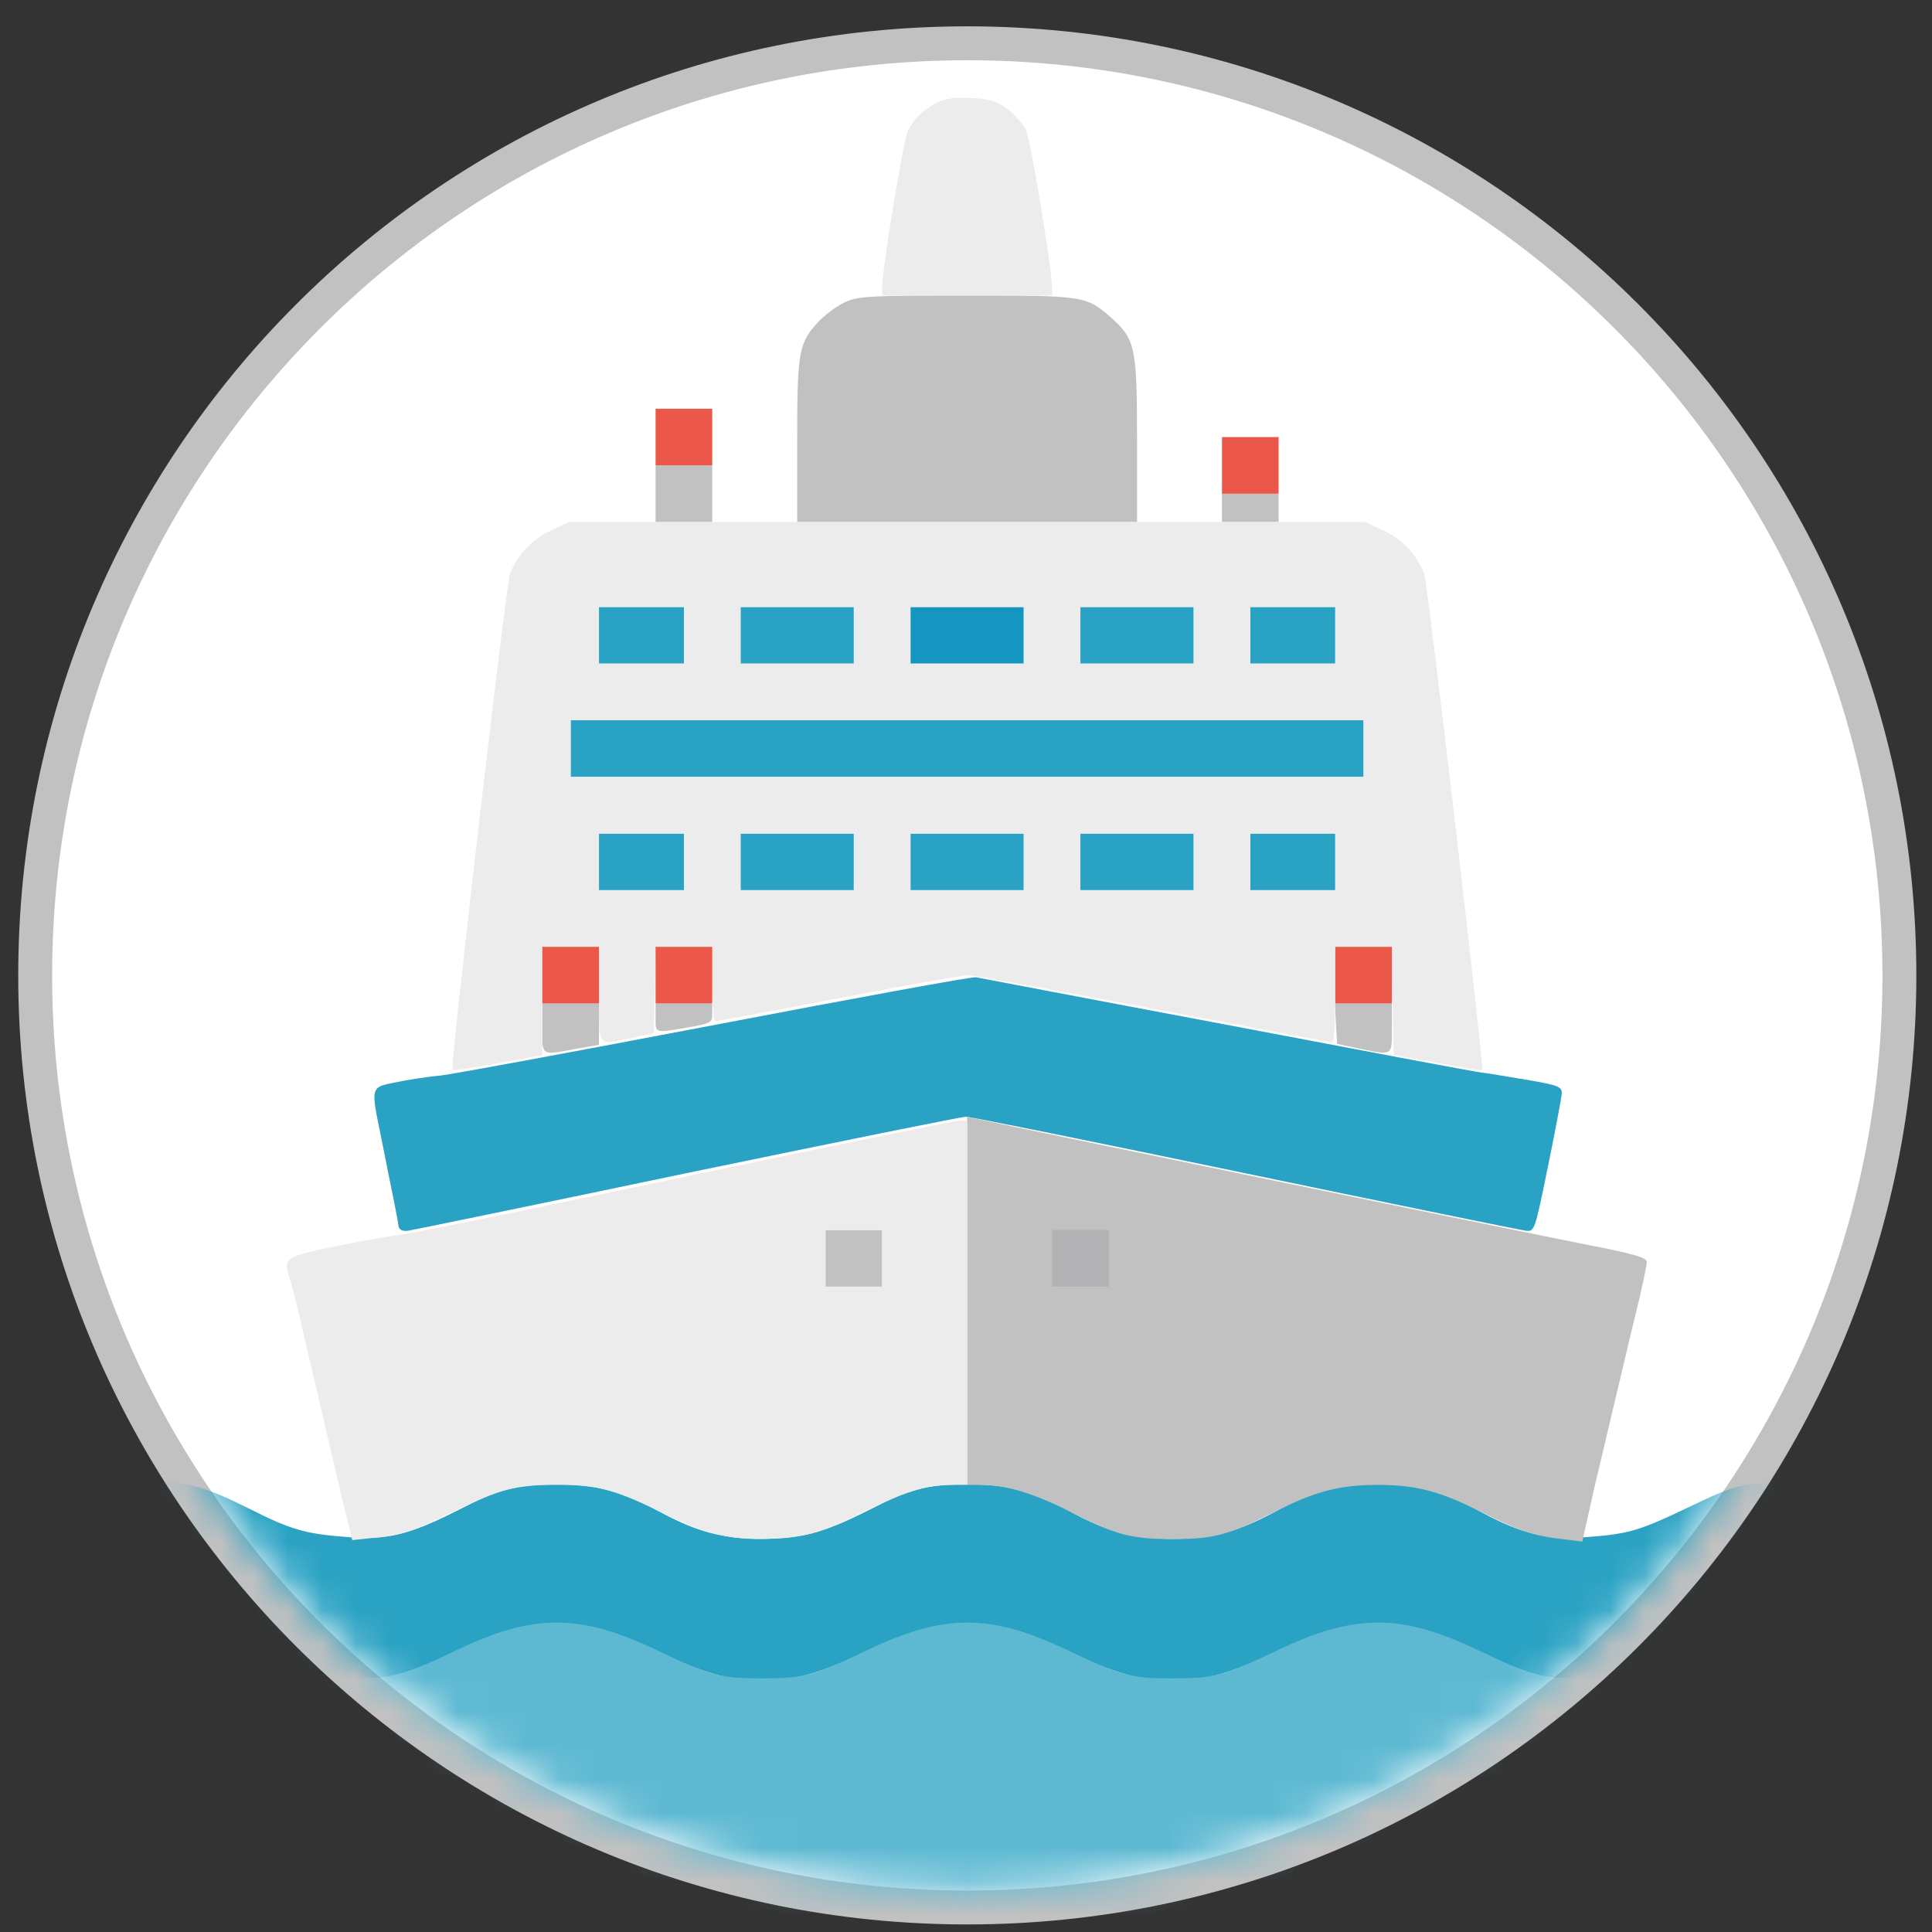
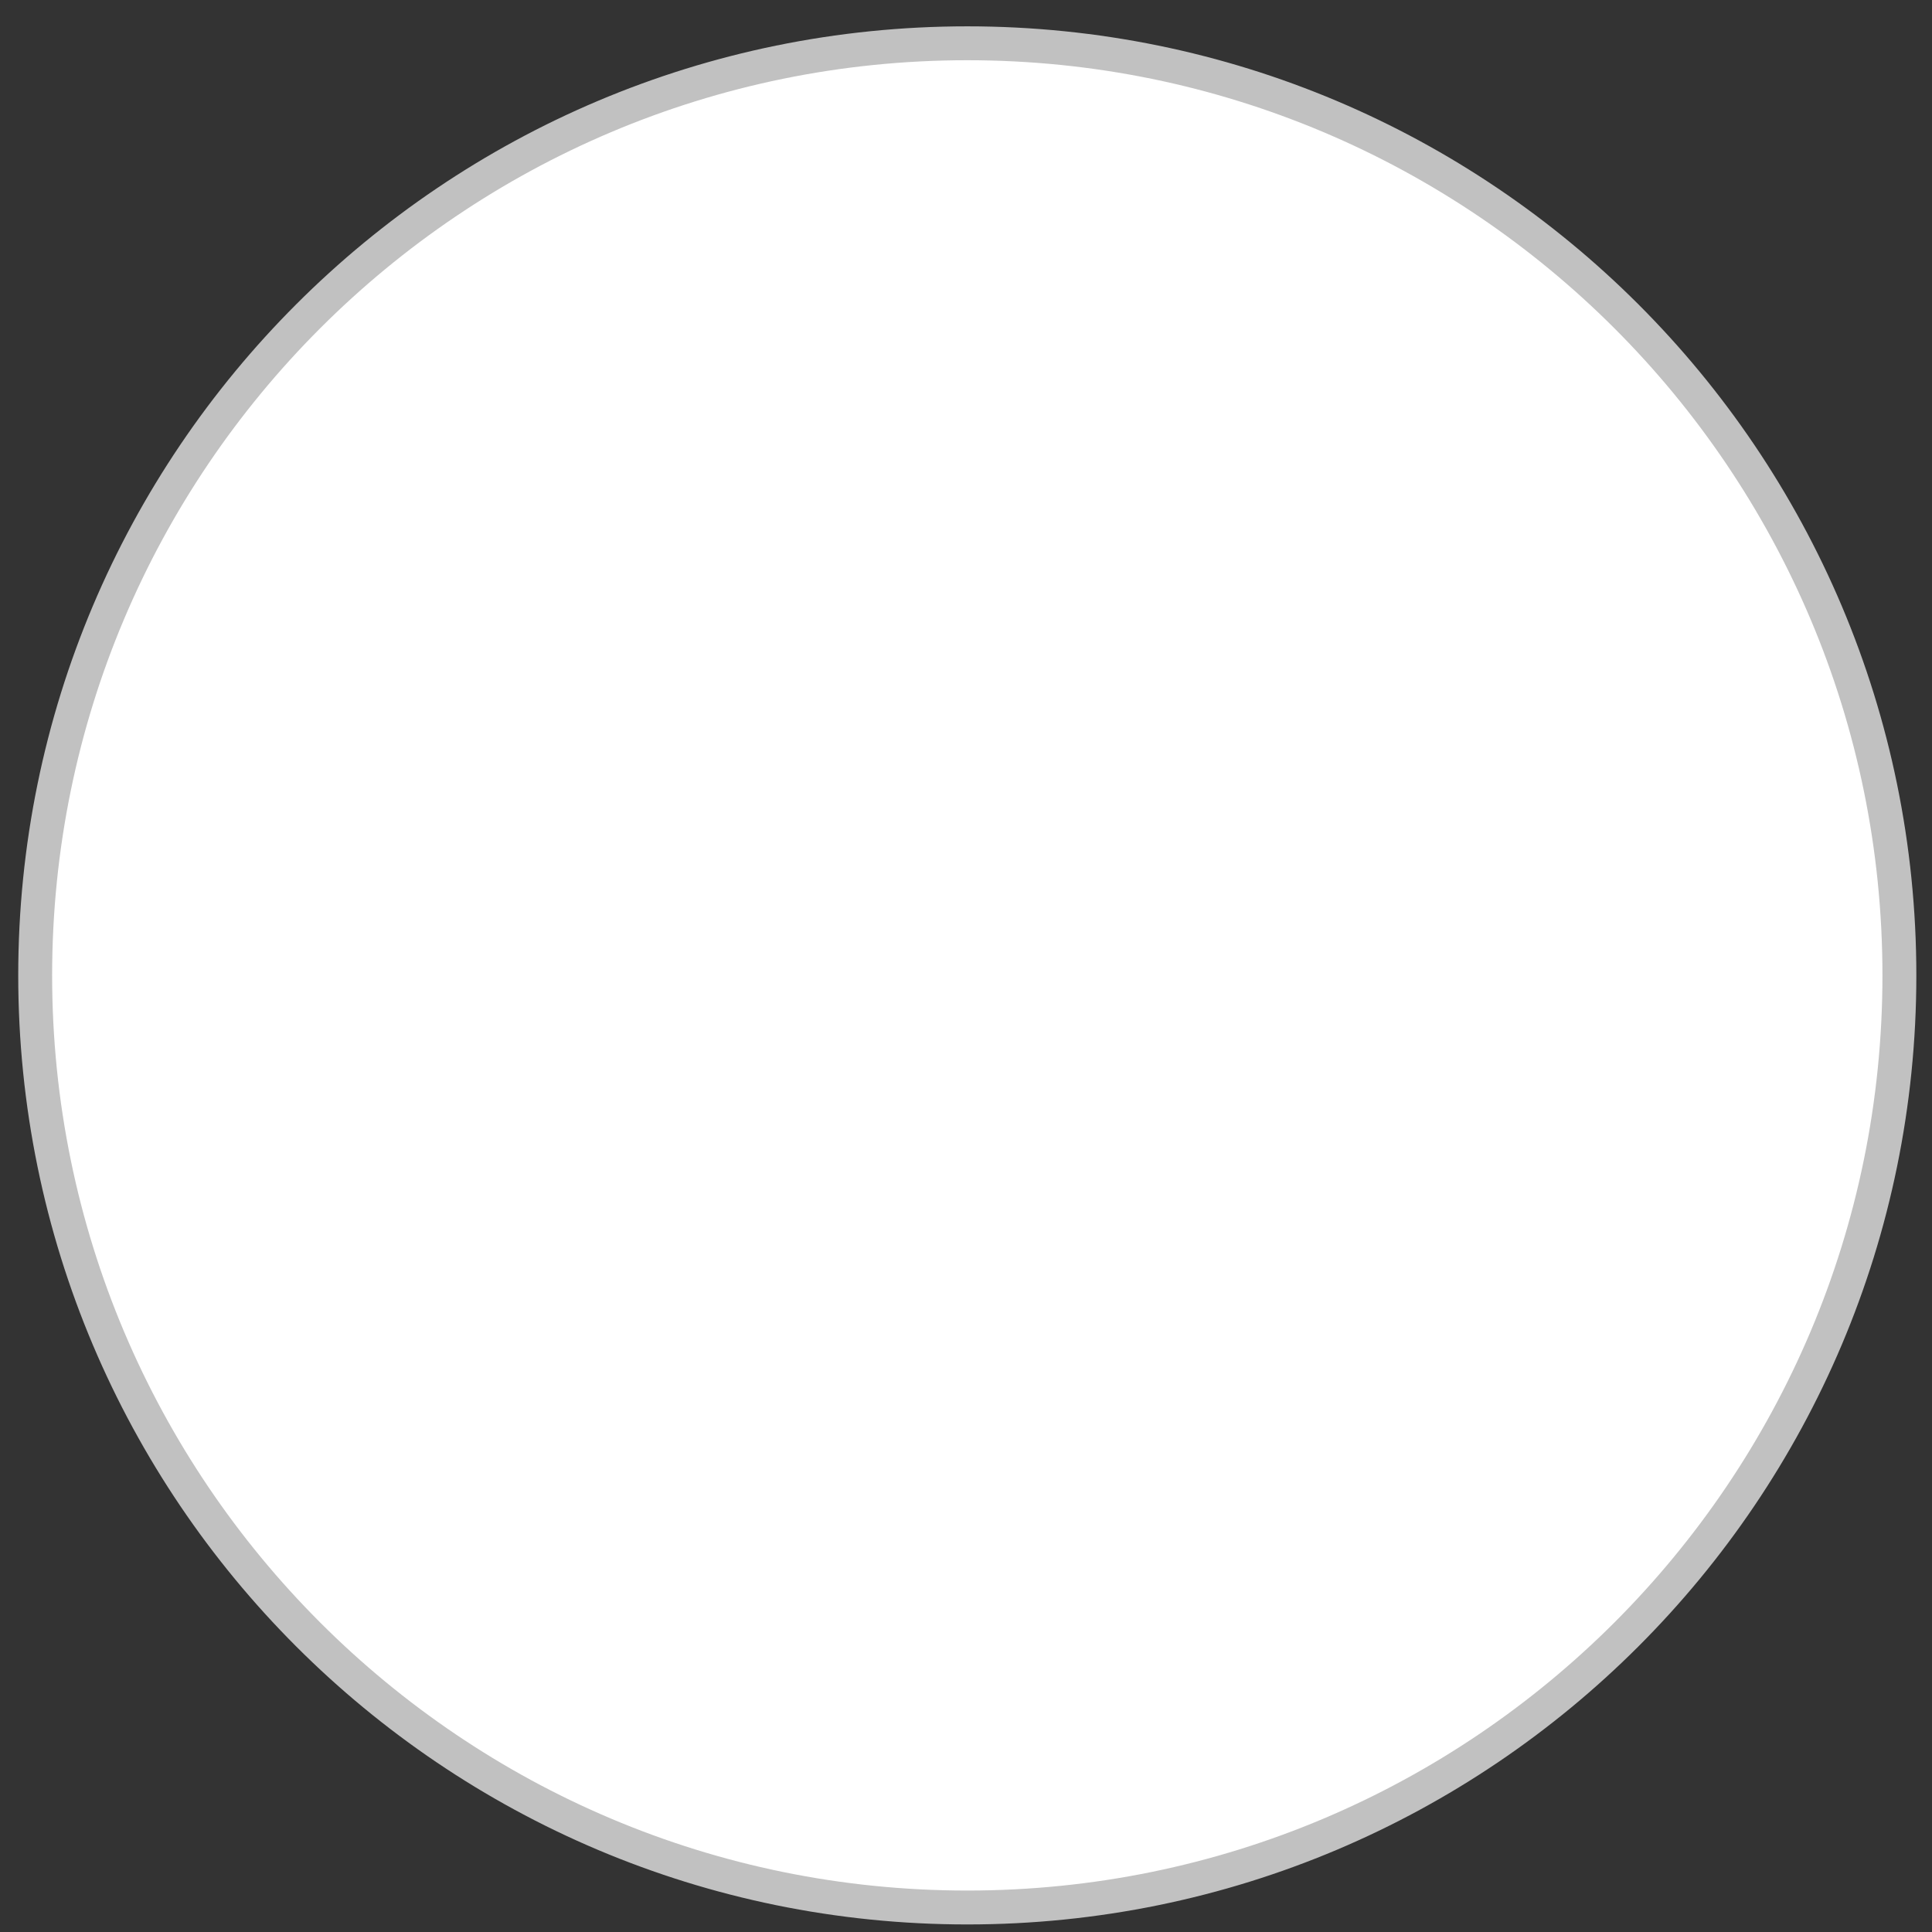
<svg xmlns="http://www.w3.org/2000/svg" width="57" height="57" viewBox="0 0 57 57" fill="none">
  <rect x="0" y="0" width="57" height="57" fill="#333333" stroke="none" />
  <g clip-path="url(#clip0_119_279)">
    <path d="M28.538 1.277C43.726 1.277 56.038 13.589 56.038 28.777C56.038 43.965 43.726 56.277 28.538 56.277C13.35 56.277 1.038 43.965 1.038 28.777C1.038 13.589 13.35 1.277 28.538 1.277Z" fill="white" stroke="#C1C1C1" />
    <mask id="mask0_119_279" style="mask-type:alpha" maskUnits="userSpaceOnUse" x="1" y="1" width="55" height="55">
-       <circle cx="28.538" cy="28.753" r="27.039" fill="white" />
-     </mask>
+       </mask>
    <g mask="url(#mask0_119_279)">
      <path d="M17.671 18.744V19.579H18.925H20.178V18.744V17.908H18.925H17.671V18.744Z" fill="#2AA2C3" />
      <path d="M21.849 18.744V19.579H23.52H25.191V18.744V17.908H23.52H21.849V18.744Z" fill="#2AA2C3" />
      <path d="M26.862 18.744V19.579H28.533H30.204V18.744V17.908H28.533H26.862V18.744Z" fill="#1596C1" />
      <path d="M31.875 18.744V19.579H33.546H35.217V18.744V17.908H33.546H31.875V18.744Z" fill="#2AA2C3" />
-       <path d="M36.888 18.744V19.579H38.141H39.394V18.744V17.908H38.141H36.888V18.744Z" fill="#2AA2C3" />
      <path d="M16.836 22.085V22.921H28.533H40.23V22.085V21.25H28.533H16.836V22.085Z" fill="#2AA2C3" />
      <path d="M17.671 25.427V26.263H18.925H20.178V25.427V24.592H18.925H17.671V25.427Z" fill="#2AA2C3" />
      <path d="M21.849 25.427V26.263H23.52H25.191V25.427V24.592H23.52H21.849V25.427Z" fill="#2AA2C3" />
      <path d="M26.862 25.427V26.263H28.533H30.204V25.427V24.592H28.533H26.862V25.427Z" fill="#2AA2C3" />
      <path d="M31.875 25.427V26.263H33.546H35.217V25.427V24.592H33.546H31.875V25.427Z" fill="#2AA2C3" />
      <path d="M36.888 25.427V26.263H38.141H39.394V25.427V24.592H38.141H36.888V25.427Z" fill="#2AA2C3" />
      <path d="M21.118 30.232C17.014 31.015 13.348 31.694 12.972 31.736C12.596 31.767 12.011 31.861 11.666 31.934C10.925 32.08 10.935 32.049 11.249 33.574C11.28 33.72 11.322 33.95 11.353 34.096C11.384 34.242 11.426 34.472 11.457 34.618C11.489 34.764 11.531 34.994 11.562 35.14C11.593 35.286 11.646 35.537 11.677 35.715C11.708 35.882 11.75 36.101 11.76 36.184C11.781 36.289 11.886 36.331 12.042 36.31C12.178 36.289 15.886 35.527 20.272 34.608C24.669 33.699 28.366 32.947 28.502 32.947C28.627 32.947 32.345 33.699 36.752 34.618C41.17 35.537 44.888 36.299 45.023 36.31C45.274 36.341 45.285 36.299 45.671 34.409C45.89 33.344 46.068 32.383 46.078 32.258C46.078 32.059 45.974 32.017 45.065 31.861C44.501 31.767 43.885 31.662 43.697 31.642C43.509 31.621 40.125 30.984 36.178 30.232C32.23 29.49 28.909 28.853 28.794 28.832C28.679 28.811 25.222 29.448 21.118 30.232Z" fill="#2AA2C3" />
      <path d="M4.308 45.799V47.867L5.134 47.971C5.802 48.065 6.23 48.211 7.306 48.723C8.695 49.392 9.363 49.58 10.366 49.58C11.368 49.58 12.026 49.392 13.394 48.744C14.763 48.096 15.421 47.909 16.423 47.909C17.426 47.909 18.084 48.096 19.452 48.744C21.843 49.893 23.117 49.893 25.509 48.744C26.877 48.096 27.535 47.909 28.538 47.909C29.54 47.909 30.198 48.096 31.566 48.744C33.958 49.893 35.232 49.893 37.624 48.744C38.992 48.096 39.65 47.909 40.652 47.909C41.655 47.909 42.313 48.096 43.681 48.744C45.049 49.392 45.707 49.58 46.71 49.58C47.712 49.58 48.381 49.392 49.77 48.723C50.845 48.211 51.274 48.065 51.942 47.971L52.767 47.867V45.778V43.7L51.963 43.762C51.263 43.815 51.002 43.898 49.853 44.452C48.37 45.162 48.067 45.256 46.804 45.35C45.676 45.444 44.903 45.256 43.733 44.629C42.564 43.992 41.853 43.794 40.652 43.794C39.462 43.794 38.762 43.982 37.582 44.619C36.517 45.193 35.733 45.402 34.595 45.402C33.457 45.402 32.673 45.193 31.619 44.619C30.449 43.982 29.739 43.794 28.538 43.794C27.326 43.804 26.888 43.909 25.582 44.577C24.319 45.214 23.629 45.402 22.48 45.402C21.342 45.402 20.559 45.193 19.494 44.619C18.303 43.982 17.614 43.794 16.423 43.794C15.212 43.804 14.773 43.909 13.468 44.577C12.089 45.277 11.4 45.444 10.272 45.35C8.998 45.256 8.58 45.13 7.337 44.504C6.157 43.909 5.583 43.742 4.81 43.731H4.308V45.799Z" fill="#2AA2C3" />
      <path d="M4.308 49.934V57.008H28.538H52.767V49.934V47.846L52.276 47.908C51.357 48.013 50.877 48.159 49.853 48.67C48.485 49.36 47.911 49.517 46.72 49.517C45.467 49.517 45.195 49.443 43.577 48.67C41.321 47.605 39.984 47.605 37.728 48.67C36.12 49.443 35.838 49.517 34.595 49.517C33.352 49.517 33.07 49.443 31.462 48.67C29.206 47.605 27.869 47.605 25.613 48.67C24.005 49.443 23.723 49.517 22.48 49.517C21.238 49.517 20.956 49.443 19.347 48.67C17.091 47.605 15.755 47.605 13.499 48.67C11.88 49.443 11.609 49.517 10.355 49.517C9.165 49.517 8.59 49.36 7.222 48.67C6.199 48.159 5.718 48.013 4.81 47.908L4.308 47.846V49.934Z" fill="#5DB9D2" />
      <path d="M24.93 8.916C24.7 9.02 24.366 9.271 24.178 9.459C23.562 10.107 23.52 10.336 23.52 12.999V15.402H28.533H33.546V12.968C33.546 10.222 33.494 10.002 32.763 9.355C32.042 8.728 31.979 8.718 28.512 8.718C25.65 8.718 25.306 8.739 24.93 8.916Z" fill="#C1C1C1" />
      <path d="M19.342 14.566V15.402H20.178H21.013V14.566V13.731H20.178H19.342V14.566Z" fill="#C1C1C1" />
      <path d="M36.052 14.984V15.402H36.888H37.723V14.984V14.566H36.888H36.052V14.984Z" fill="#C1C1C1" />
      <path d="M16 30.336C16 31.171 15.948 31.14 17.003 30.942L17.671 30.827V30.21V29.605H16.836H16V30.336Z" fill="#C1C1C1" />
      <path d="M19.342 30.023C19.342 30.493 19.301 30.482 20.282 30.315C20.982 30.19 21.013 30.18 21.013 29.898V29.605H20.178H19.342V30.023Z" fill="#C1C1C1" />
      <path d="M39.415 30.201L39.447 30.796L40.073 30.932C41.107 31.14 41.065 31.172 41.065 30.336V29.605H40.23H39.384L39.415 30.201Z" fill="#C1C1C1" />
      <path d="M28.533 38.378V43.809H28.982C29.682 43.809 30.538 44.07 31.645 44.634C32.94 45.292 33.379 45.407 34.59 45.407C35.802 45.407 36.24 45.292 37.535 44.634C38.809 43.997 39.499 43.809 40.648 43.809C41.796 43.809 42.486 43.997 43.76 44.634C44.815 45.166 45.243 45.312 46.151 45.417L46.684 45.48L46.757 45.145C46.799 44.957 46.945 44.31 47.081 43.704C47.227 43.098 47.436 42.232 47.54 41.772C48.042 39.642 48.198 39.005 48.386 38.232C48.491 37.772 48.585 37.323 48.585 37.229C48.585 37.104 48.198 36.989 46.788 36.717C45.096 36.383 29.274 33.125 28.773 32.999L28.533 32.947V38.378Z" fill="#C1C1C1" />
-       <path d="M24.355 37.124V37.96H25.191H26.026V37.124V36.289H25.191H24.355V37.124Z" fill="#C1C1C1" />
      <path d="M31.039 37.124V37.96H31.875H32.71V37.124V36.289H31.875H31.039V37.124Z" fill="#B2B1B4" />
      <path d="M27.645 3.026C27.217 3.256 26.977 3.496 26.789 3.851C26.653 4.123 26.037 7.861 26.026 8.478V8.718H28.533H31.039V8.478C31.029 7.872 30.402 4.102 30.267 3.82C30.172 3.653 29.932 3.381 29.723 3.214C29.41 2.984 29.212 2.922 28.648 2.89C28.157 2.869 27.864 2.911 27.645 3.026Z" fill="#ECECEC" />
      <path d="M16.251 15.653C15.708 15.903 15.28 16.352 15.05 16.916C14.935 17.198 13.275 31.485 13.348 31.569C13.358 31.59 13.964 31.506 14.684 31.37L16 31.13V29.532V27.934H16.836H17.671V29.344C17.671 30.942 17.588 30.838 18.664 30.618L19.29 30.483L19.322 29.208L19.353 27.934H20.178H21.013V29.031C21.013 29.637 21.055 30.128 21.107 30.128C21.16 30.128 22.81 29.825 24.752 29.449C26.705 29.073 28.428 28.77 28.564 28.77C28.71 28.77 31.165 29.219 34.026 29.762C36.898 30.305 39.269 30.754 39.311 30.754C39.363 30.754 39.394 30.117 39.394 29.344V27.934H40.23H41.055L41.086 29.522L41.117 31.12L42.412 31.36C43.123 31.496 43.707 31.59 43.728 31.569C43.791 31.485 42.12 17.188 42.016 16.916C41.786 16.352 41.358 15.903 40.815 15.653L40.282 15.402H28.533H16.784L16.251 15.653ZM20.178 18.744V19.579H18.925H17.671V18.744V17.908H18.925H20.178V18.744ZM25.191 18.744V19.579H23.52H21.849V18.744V17.908H23.52H25.191V18.744ZM30.204 18.744V19.579H28.533H26.862V18.744V17.908H28.533H30.204V18.744ZM35.217 18.744V19.579H33.546H31.875V18.744V17.908H33.546H35.217V18.744ZM39.394 18.744V19.579H38.141H36.888V18.744V17.908H38.141H39.394V18.744ZM40.23 22.086V22.921H28.533H16.836V22.086V21.25H28.533H40.23V22.086ZM20.178 25.428V26.263H18.925H17.671V25.428V24.592H18.925H20.178V25.428ZM25.191 25.428V26.263H23.52H21.849V25.428V24.592H23.52H25.191V25.428ZM30.204 25.428V26.263H28.533H26.862V25.428V24.592H28.533H30.204V25.428ZM35.217 25.428V26.263H33.546H31.875V25.428V24.592H33.546H35.217V25.428ZM39.394 25.428V26.263H38.141H36.888V25.428V24.592H38.141H39.394V25.428Z" fill="#ECECEC" />
      <path d="M20.178 34.722C15.844 35.641 12.084 36.404 11.823 36.425C11.562 36.456 10.706 36.602 9.912 36.769C8.345 37.093 8.345 37.093 8.575 37.814C8.627 37.981 8.773 38.534 8.888 39.056C9.003 39.568 9.222 40.498 9.369 41.114C9.515 41.74 9.745 42.743 9.891 43.359C10.037 43.986 10.204 44.696 10.277 44.957L10.392 45.438L11.186 45.354C11.844 45.281 12.188 45.166 13.181 44.686C14.695 43.944 15.186 43.808 16.418 43.808C17.651 43.808 18.141 43.944 19.656 44.686C21.024 45.354 21.849 45.5 23.29 45.354C23.959 45.281 24.293 45.176 25.295 44.686C26.642 44.028 27.311 43.808 28.042 43.808H28.533V38.43V33.051L28.303 33.062C28.167 33.062 24.512 33.814 20.178 34.722ZM26.026 37.124V37.96H25.191H24.355V37.124V36.289H25.191H26.026V37.124Z" fill="#ECECEC" />
      <rect x="19.342" y="12.059" width="1.671" height="1.671" fill="#EB5849" />
      <rect x="36.052" y="12.895" width="1.671" height="1.671" fill="#EB5849" />
      <rect x="39.395" y="27.934" width="1.671" height="1.671" fill="#EB5849" />
      <rect x="19.342" y="27.934" width="1.671" height="1.671" fill="#EB5849" />
      <rect x="16" y="27.934" width="1.671" height="1.671" fill="#EB5849" />
    </g>
  </g>
  <defs>
    <clipPath id="clip0_119_279">
      <rect width="56" height="56" fill="white" transform="translate(0.538 0.777)" />
    </clipPath>
  </defs>
</svg>